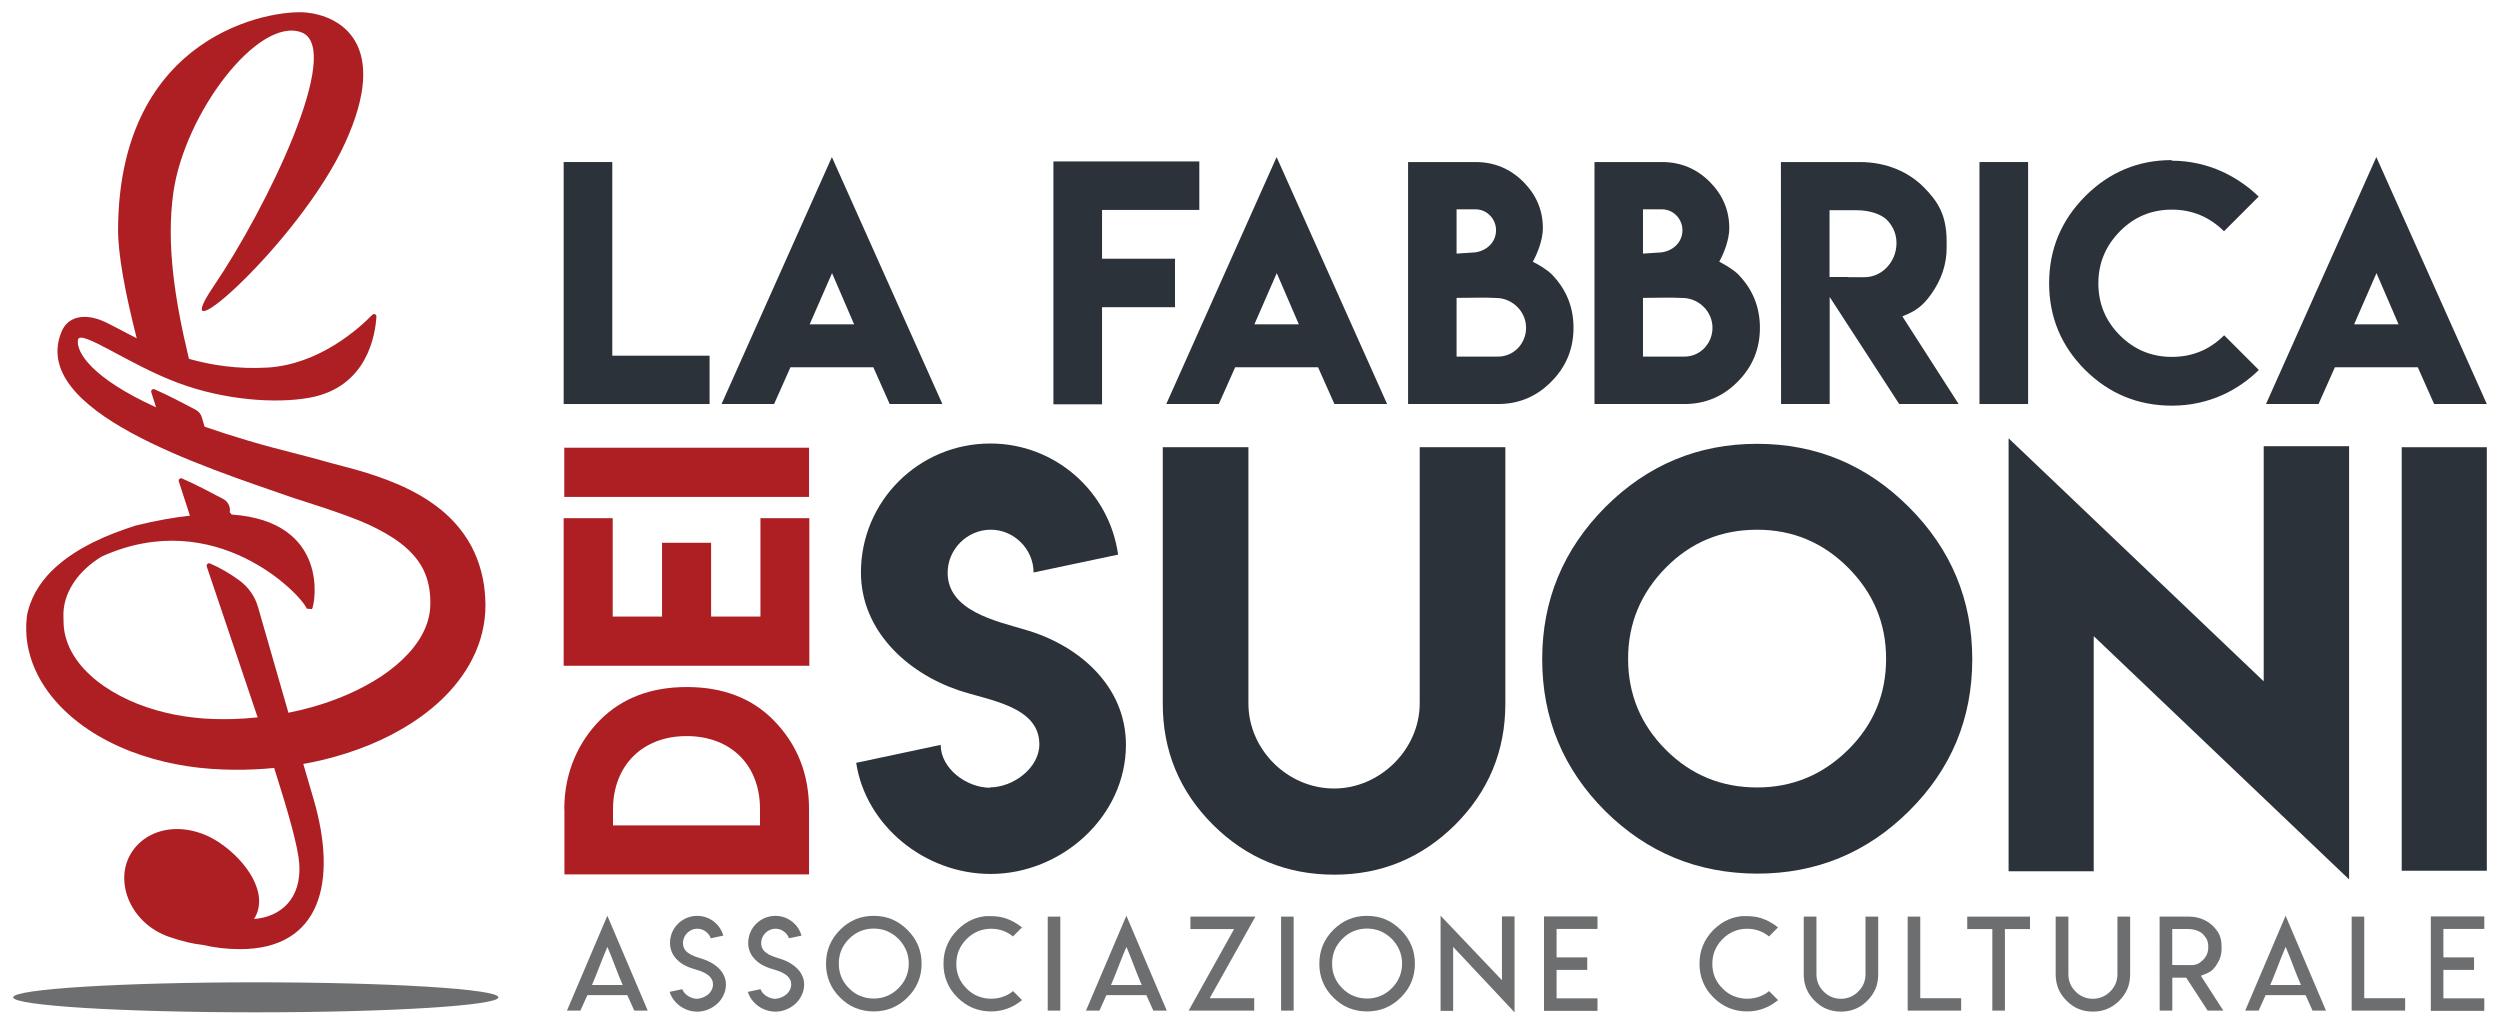
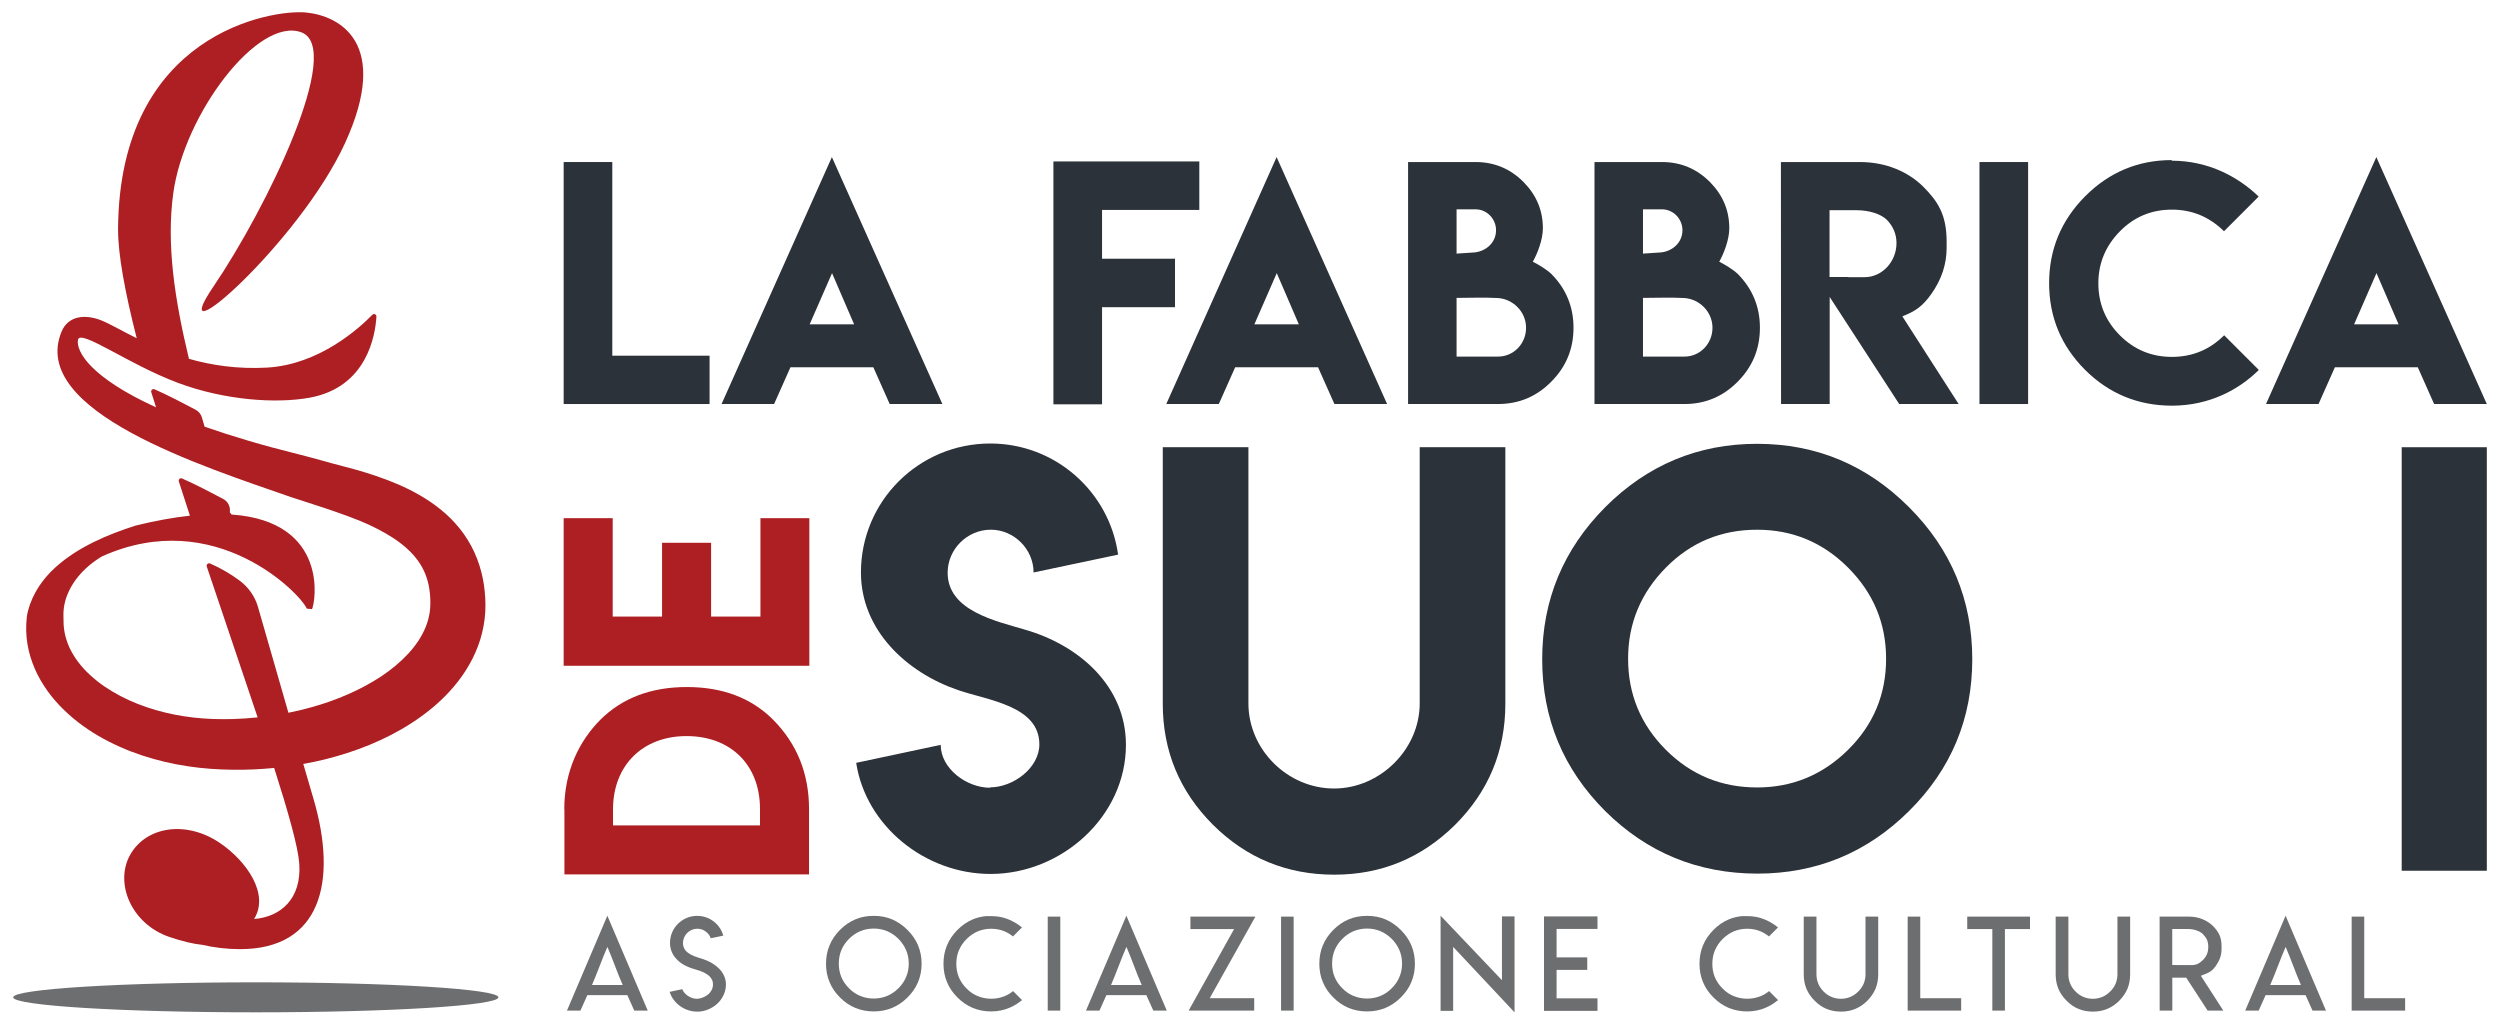
<svg xmlns="http://www.w3.org/2000/svg" version="1.1" id="Layer_1" x="0px" y="0px" viewBox="0 0 640 262.283" style="enable-background:new 0 0 640 262.283;" xml:space="preserve">
  <style type="text/css">
	.st0{fill:#2C323A;}
	.st1{fill:#AE1F23;}
	.st2{fill:#6D6E70;}
</style>
  <g>
    <g>
      <path class="st0" d="M156.748,41.482v49.574h24.902v12.374h-37.353V41.482H156.748z" />
      <path class="st0" d="M212.964,40.214l28.285,63.216h-13.489l-4.189-9.415h-21.214    l-4.189,9.415h-13.45L212.964,40.214z M218.652,83.024l-5.649-13.104l-5.727,13.104    H218.652z" />
      <path class="st0" d="M307.026,41.328v12.413h-24.902v12.489h18.677v12.413h-18.677v24.863    h-12.451V41.328H307.026z" />
      <path class="st0" d="M326.813,40.214l28.285,63.216h-13.489l-4.189-9.415h-21.214    l-4.189,9.415h-13.45L326.813,40.214z M332.501,83.024l-5.649-13.104l-5.727,13.104    H332.501z" />
      <path class="st0" d="M392.404,67c1.513,0.756,3.599,2.033,4.765,3.151    c3.766,3.818,5.649,8.404,5.649,13.758c0,5.38-1.883,9.965-5.649,13.758    c-3.766,3.843-8.327,5.764-13.682,5.764h-23.019V41.482h12.99h4.304    c4.79,0,8.89,1.717,12.297,5.15c3.279,3.331,4.919,7.263,4.919,11.798    C394.979,61.4,393.55,64.961,392.404,67z M377.762,53.588h-4.88v11.336    c1.1-0.051,2.65-0.154,4.648-0.307c2.948-0.333,5.458-2.538,5.458-5.688    C382.989,56.058,380.658,53.588,377.762,53.588z M390.675,83.908    c0-4.117-3.354-7.354-7.187-7.609c-3.687-0.202-6.878-0.038-10.605-0.038v15.026    h2.459h8.146C387.529,91.287,390.675,87.951,390.675,83.908z" />
      <path class="st0" d="M440.125,67c1.513,0.756,3.599,2.033,4.765,3.151    c3.766,3.818,5.649,8.404,5.649,13.758c0,5.38-1.883,9.965-5.649,13.758    c-3.766,3.843-8.327,5.764-13.682,5.764h-23.019V41.482h12.99h4.304    c4.79,0,8.89,1.717,12.297,5.15c3.279,3.331,4.919,7.263,4.919,11.798    C442.699,61.4,441.271,64.961,440.125,67z M425.483,53.588h-4.88v11.336    c1.1-0.051,2.65-0.154,4.648-0.307c2.948-0.333,5.458-2.538,5.458-5.688    C430.709,56.058,428.378,53.588,425.483,53.588z M438.395,83.908    c0-4.117-3.354-7.354-7.187-7.609c-3.687-0.202-6.878-0.038-10.605-0.038v15.026    h2.459h8.146C435.25,91.287,438.395,87.951,438.395,83.908z" />
      <path class="st0" d="M455.911,41.482h20.215c6.897,0,12.473,2.605,16.217,6.302    c3.771,3.771,5.994,7.212,5.994,14.065v1.613c0,4.176-1.307,8.109-3.92,11.798    c-2.175,3.046-3.898,4.343-7.416,5.726l14.41,22.443H486.194l-17.793-27.4    v27.4h-12.451L455.911,41.482z M485.502,62.235c0-2.255-0.82-4.24-2.459-5.957    c-1.616-1.571-4.684-2.459-7.686-2.459h-6.995v17.1h4.804v0.039h4.15    C481.854,70.958,485.502,66.957,485.502,62.235z" />
      <path class="st0" d="M506.745,41.482h12.451v61.948h-12.451V41.482z" />
      <path class="st0" d="M555.97,103.853c-8.658-0.025-16.05-3.074-22.172-9.146    c-6.15-6.149-9.224-13.553-9.224-22.212c0-8.634,3.075-16.051,9.224-22.251    c6.173-6.174,13.565-9.261,22.172-9.261l-0.037,0.154    c9.566,0,17.169,4.249,22.289,9.185l-8.878,8.878    c-3.741-3.69-8.185-5.534-13.335-5.534c-5.227,0-9.659,1.844-13.296,5.534    c-3.69,3.74-5.534,8.185-5.534,13.334c0,5.201,1.844,9.646,5.534,13.335    c3.663,3.664,8.095,5.495,13.296,5.495c5.227,0,9.684-1.845,13.374-5.534    l8.876,8.878C573.174,99.745,565.633,103.853,555.97,103.853z" />
      <path class="st0" d="M608.342,40.214l28.285,63.216h-13.489l-4.189-9.415h-21.214    l-4.189,9.415h-13.45L608.342,40.214z M614.03,83.024l-5.649-13.104l-5.727,13.104    H614.03z" />
    </g>
    <g>
      <g>
        <path class="st1" d="M144.453,207.175c0-9.843,3.91-17.548,9.212-22.896     c5.624-5.598,13.016-8.397,22.176-8.397c9.162,0,16.528,2.8,22.1,8.397     c6.116,6.168,9.173,13.8,9.173,22.896v16.676h-62.623v-16.676H144.453z      M156.931,207.214v4.081h37.628v-4.198c0-11.296-7.499-18.659-18.815-18.659     C164.533,188.438,156.931,195.928,156.931,207.214z" />
        <path class="st1" d="M144.297,132.654h12.556v25.188h12.632v-18.891h12.556v18.891h12.634     v-25.188h12.517v37.784h-62.896V132.654z" />
-         <path class="st1" d="M144.453,127.209v-12.595h62.662v12.595H144.453z" />
      </g>
      <g>
        <path class="st0" d="M253.414,201.566c6.018,0,12.66-4.998,12.66-11.016     c0-9.898-13.284-11.279-20.781-13.877c-13.219-4.504-24.893-15.356-24.893-30.121     c0-18.283,14.83-33.015,33.114-33.015c16.672,0,30.484,12.365,32.72,28.445     l-21.639,4.571c0-5.952-4.998-10.95-10.95-10.95     c-6.049,0-11.048,4.998-11.048,11.016c0,9.766,12.364,12.364,19.894,14.601     c13.679,3.946,25.749,14.37,25.749,29.463c0,18.283-16.411,33.049-34.66,33.049     c-16.771,0-31.93-12.298-34.397-28.445l21.637-4.604     c0,6.051,6.576,10.983,12.693,10.983L253.414,201.566z" />
        <path class="st0" d="M363.445,180.066v-65.576h21.926v65.643     c0,12.106-4.283,22.441-12.847,31.005c-8.609,8.519-18.92,12.779-30.938,12.779     c-12.151,0-22.509-4.26-31.071-12.779c-8.564-8.564-12.847-18.899-12.847-31.005     v-65.643h21.926v65.576c0,11.821,10.011,21.791,21.926,21.791     C353.319,201.857,363.445,191.815,363.445,180.066z" />
        <path class="st0" d="M488.693,129.825c10.806,10.806,16.208,23.787,16.208,38.942     c0,15.2-5.402,28.158-16.208,38.875c-10.761,10.671-23.719,16.007-38.875,16.007     c-15.2-0.045-28.158-5.381-38.875-16.007     c-10.761-10.761-16.142-23.719-16.142-38.875c0-15.11,5.381-28.091,16.142-38.942     c10.806-10.806,23.764-16.209,38.875-16.209     C464.928,113.616,477.887,119.019,488.693,129.825z M426.479,145.294     c-6.457,6.546-9.685,14.326-9.685,23.338c0,9.102,3.228,16.881,9.685,23.338     c6.412,6.412,14.192,9.618,23.339,9.618c9.012,0,16.769-3.206,23.271-9.618     c6.502-6.412,9.751-14.191,9.751-23.338c0-9.057-3.25-16.837-9.751-23.338     c-6.457-6.457-14.214-9.685-23.271-9.685     C440.626,135.609,432.846,138.837,426.479,145.294z" />
-         <path class="st0" d="M579.507,174.416v-60.195h21.859V225.128l-65.374-62.28v60.195h-21.791     v-110.839L579.507,174.416z" />
        <path class="st0" d="M614.835,114.49h21.791v108.418h-21.791V114.49z" />
      </g>
    </g>
    <g>
      <ellipse class="st2" cx="65.485" cy="255.314" rx="62.111" ry="3.84" />
      <path class="st1" d="M124.103,151.519c-0.408-4.493-1.819-9.218-4.346-13.279    c-1.255-2.026-2.747-3.871-4.367-5.494c-1.622-1.628-3.38-3.017-5.17-4.24    c-3.595-2.436-7.324-4.201-11.035-5.613c-3.715-1.409-7.407-2.527-11.086-3.46    c-3.677-0.934-7.65-2.131-11.243-3.022c-9.655-2.393-17.723-4.812-24.485-7.188    c-0.321-1.033-0.588-2.007-0.68-2.334c-0.244-0.86-0.828-1.579-1.618-1.996    c-3.446-1.82-6.912-3.654-10.514-5.233c-0.484-0.212-0.994,0.25-0.833,0.753    c0.771,2.407,0.723,2.313,1.226,3.868c-16.695-7.614-20.461-14.214-20.001-17.252    c0.453-2.993,12.836,6.208,25.573,10.973c11.886,4.446,25.067,5.385,33.735,3.809    c14.746-2.681,16.831-16.066,17.106-20.765c0.033-0.57-0.657-0.868-1.055-0.459    c-3.257,3.349-13.535,12.752-26.933,13.516    c-7.566,0.431-14.24-0.607-20.005-2.241C44.701,76.634,42.552,62.44,44.368,49.392    C47.196,29.069,66.033,4.257,77.116,8.261s-8.894,45.117-22.433,65.026    c-13.539,19.909,21.938-11.071,33.654-36.669    c11.716-25.598-1.352-32.573-10.003-33.418    c-8.651-0.845-47.766,5.289-48.11,55.351c-0.045,6.542,1.803,16.377,4.773,28.034    c-3.371-1.674-6.103-3.231-8.154-4.181c-4.897-2.267-9.383-1.575-11.064,2.449    c-8.524,20.404,36.302,34.575,58.784,42.427c2.214,0.773,13.745,4.224,19.836,7.029    c3.024,1.417,5.861,2.98,8.216,4.806c2.363,1.824,4.208,3.854,5.433,6.083    c1.235,2.226,1.886,4.713,2.075,7.498c0.043,0.69,0.055,1.419,0.042,2.119    c-0.018,0.628-0.07,1.25-0.152,1.87c-0.181,1.237-0.494,2.461-0.976,3.665    c-0.467,1.206-1.093,2.394-1.835,3.554c-0.763,1.152-1.632,2.283-2.623,3.363    c-1.979,2.159-4.37,4.139-6.998,5.894c-5.294,3.483-11.462,6.127-17.91,7.912    c-1.92,0.54-3.869,0.998-5.836,1.392c-2.67-9.218-5.264-18.242-7.791-27.082    c-0.787-2.753-2.489-5.131-4.799-6.823c-2.312-1.694-4.81-3.145-7.471-4.312    c-0.493-0.216-1.015,0.274-0.844,0.785c4.549,13.589,9.124,26.908,13.025,38.617    c-2.088,0.214-4.185,0.36-6.286,0.424c-1.69,0.047-3.413,0.042-5.079-0.011    c-1.666-0.054-3.326-0.177-4.977-0.364c-3.302-0.37-6.563-1.006-9.72-1.92    c-3.152-0.92-6.21-2.101-9.051-3.594c-2.84-1.486-5.485-3.257-7.731-5.333    c-2.261-2.059-4.088-4.436-5.296-6.997c-0.598-1.284-1.02-2.618-1.287-3.983    c-0.132-0.683-0.209-1.376-0.245-2.075c-0.046-0.694,0.015-1.425-0.045-2.078    c-0.036-1.344,0.13-2.76,0.551-4.189c0.418-1.43,1.107-2.846,1.971-4.213    c1.753-2.729,4.355-5.081,7.311-6.861c29.09-13.125,51.022,9.718,52.465,13.355    l1.326,0.132c0.852-1.459,4.571-22.46-20.583-24.227    c-0.189-0.246-0.261-0.34-0.449-0.587c0.212-1.453-0.512-2.774-1.707-3.405    c-3.447-1.82-6.913-3.655-10.516-5.234c-0.48-0.21-0.992,0.25-0.832,0.75    c0.931,2.908,1.883,5.837,2.843,8.772c-4.1,0.445-8.705,1.26-13.896,2.534    c-3.633,1.173-7.209,2.483-10.672,4.191c-3.455,1.711-6.836,3.765-9.903,6.55    c-1.541,1.385-2.952,2.997-4.172,4.838c-1.212,1.841-2.201,3.94-2.788,6.211    c-0.337,1.154-0.395,2.252-0.462,3.385c-0.05,1.128-0.029,2.265,0.077,3.395    c0.204,2.261,0.735,4.487,1.507,6.592c1.555,4.222,4.085,7.902,7.013,10.98    c2.947,3.079,6.301,5.607,9.841,7.684c3.548,2.068,7.278,3.708,11.099,4.98    c3.822,1.271,7.732,2.191,11.677,2.792c1.973,0.302,3.954,0.527,5.939,0.67    c1.986,0.142,3.919,0.222,5.885,0.245c3.477,0.037,6.957-0.123,10.426-0.463    c3.661,11.48,6.131,20.276,6.423,24.493c0.623,9.01-4.761,13.642-11.568,14.176    c3.988-6.376-1.892-14.806-8.736-19.457c-8.571-5.824-18.782-4.294-22.934,2.929    c-4.152,7.224,0.18,17.784,9.99,21.124c3.378,1.15,6.142,1.788,8.457,2.022    c2.976,0.692,6.208,1.098,9.635,1.098c20.636,0,25.039-17.199,18.806-38.452    c-0.883-3.011-1.754-5.992-2.619-8.959c1.845-0.332,3.684-0.716,5.514-1.161    c7.68-1.925,15.254-4.819,22.23-9.325c3.48-2.255,6.82-4.91,9.776-8.154    c2.953-3.226,5.537-7.075,7.2-11.51c0.834-2.207,1.409-4.556,1.705-6.943    c0.144-1.195,0.21-2.399,0.208-3.599    C124.262,153.75,124.209,152.65,124.103,151.519z" />
    </g>
    <g>
      <path class="st2" d="M165.821,258.716h-3.447l-1.779-3.965h-5.122h-5.106l-1.78,3.965    h-3.446l10.34-24.29L165.821,258.716z M155.472,252.162h3.94    c-0.658-1.51-1.314-3.134-1.966-4.871c-0.652-1.737-1.303-3.366-1.95-4.887    c-0.658,1.522-1.319,3.15-1.982,4.887c-0.664,1.737-1.319,3.361-1.966,4.871    H155.472z" />
      <path class="st2" d="M179.946,255.355c0.479-0.192,0.911-0.443,1.296-0.752    c0.385-0.31,0.695-0.692,0.93-1.145c0.235-0.454,0.353-0.939,0.353-1.454    c0.01-0.432-0.08-0.836-0.27-1.212c-0.189-0.376-0.431-0.696-0.726-0.959    c-0.295-0.263-0.661-0.51-1.095-0.739c-0.435-0.23-0.85-0.415-1.244-0.557    c-0.395-0.142-0.829-0.278-1.305-0.408c-1.065-0.296-2.013-0.676-2.842-1.142    c-0.829-0.465-1.557-1.076-2.183-1.831c-0.426-0.514-0.757-1.093-0.99-1.737    c-0.233-0.645-0.35-1.317-0.35-2.017c0-0.946,0.178-1.841,0.534-2.686    s0.854-1.585,1.493-2.219c0.643-0.643,1.389-1.143,2.238-1.5    c0.849-0.357,1.746-0.536,2.693-0.536c0.86,0,1.679,0.148,2.458,0.445    c0.78,0.298,1.48,0.716,2.104,1.256c1.048,0.905,1.757,2.025,2.13,3.358    l-3.213,0.678c-0.174-0.497-0.463-0.952-0.868-1.366    c-0.731-0.721-1.589-1.082-2.577-1.082c-0.492,0-0.961,0.096-1.408,0.287    c-0.447,0.192-0.839,0.457-1.178,0.795c-0.342,0.342-0.61,0.737-0.802,1.183    s-0.289,0.914-0.289,1.403c0,0.354,0.053,0.684,0.16,0.992    s0.242,0.574,0.407,0.799c0.165,0.226,0.378,0.44,0.642,0.643    c0.263,0.203,0.518,0.372,0.763,0.505c0.246,0.134,0.54,0.268,0.881,0.404    c0.341,0.137,0.635,0.245,0.884,0.323c0.249,0.079,0.543,0.172,0.883,0.279    c0.339,0.107,0.598,0.192,0.775,0.254c0.588,0.209,1.147,0.454,1.674,0.736    c0.528,0.283,1.036,0.621,1.523,1.016c0.486,0.395,0.905,0.821,1.257,1.279    c0.351,0.457,0.632,0.978,0.842,1.561c0.209,0.582,0.314,1.191,0.314,1.825    c0,0.949-0.206,1.858-0.617,2.725s-0.954,1.607-1.629,2.219    c-0.675,0.612-1.459,1.099-2.353,1.462c-0.893,0.362-1.809,0.543-2.747,0.543    c-1.033,0-2.032-0.21-2.997-0.631c-0.965-0.422-1.808-1.019-2.53-1.795    c-0.722-0.775-1.235-1.655-1.542-2.641l3.23-0.687    c0.3,0.723,0.814,1.315,1.541,1.775c0.727,0.46,1.487,0.69,2.281,0.69    C178.978,255.66,179.467,255.546,179.946,255.355z" />
-       <path class="st2" d="M199.966,255.355c0.479-0.192,0.911-0.443,1.296-0.752    c0.385-0.31,0.695-0.692,0.93-1.145c0.235-0.454,0.353-0.939,0.353-1.454    c0.01-0.432-0.08-0.836-0.27-1.212c-0.189-0.376-0.431-0.696-0.726-0.959    c-0.295-0.263-0.661-0.51-1.095-0.739c-0.435-0.23-0.85-0.415-1.244-0.557    c-0.395-0.142-0.829-0.278-1.305-0.408c-1.065-0.296-2.013-0.676-2.842-1.142    c-0.829-0.465-1.557-1.076-2.183-1.831c-0.427-0.514-0.757-1.093-0.99-1.737    c-0.233-0.645-0.35-1.317-0.35-2.017c0-0.946,0.178-1.841,0.534-2.686    s0.854-1.585,1.493-2.219c0.643-0.643,1.389-1.143,2.238-1.5    c0.849-0.357,1.746-0.536,2.693-0.536c0.86,0,1.679,0.148,2.458,0.445    c0.78,0.298,1.48,0.716,2.104,1.256c1.048,0.905,1.757,2.025,2.13,3.358    l-3.213,0.678c-0.174-0.497-0.463-0.952-0.868-1.366    c-0.731-0.721-1.589-1.082-2.577-1.082c-0.492,0-0.961,0.096-1.408,0.287    c-0.447,0.192-0.839,0.457-1.178,0.795c-0.343,0.342-0.61,0.737-0.802,1.183    s-0.289,0.914-0.289,1.403c0,0.354,0.053,0.684,0.16,0.992    s0.242,0.574,0.407,0.799c0.165,0.226,0.378,0.44,0.642,0.643    c0.263,0.203,0.518,0.372,0.763,0.505c0.246,0.134,0.54,0.268,0.881,0.404    c0.341,0.137,0.635,0.245,0.884,0.323c0.249,0.079,0.543,0.172,0.883,0.279    c0.339,0.107,0.598,0.192,0.775,0.254c0.588,0.209,1.147,0.454,1.674,0.736    c0.528,0.283,1.036,0.621,1.523,1.016c0.486,0.395,0.905,0.821,1.257,1.279    c0.351,0.457,0.632,0.978,0.842,1.561c0.209,0.582,0.314,1.191,0.314,1.825    c0,0.949-0.206,1.858-0.617,2.725c-0.411,0.867-0.954,1.607-1.629,2.219    c-0.675,0.612-1.459,1.099-2.353,1.462c-0.893,0.362-1.809,0.543-2.747,0.543    c-1.033,0-2.032-0.21-2.997-0.631c-0.965-0.422-1.808-1.019-2.53-1.795    c-0.722-0.775-1.235-1.655-1.542-2.641l3.23-0.687    c0.3,0.723,0.814,1.315,1.541,1.775c0.727,0.46,1.487,0.69,2.281,0.69    C198.998,255.66,199.487,255.546,199.966,255.355z" />
      <path class="st2" d="M228.357,235.348c1.413,0.594,2.734,1.5,3.964,2.719    c1.209,1.209,2.11,2.525,2.703,3.949c0.604,1.456,0.907,3.021,0.907,4.693    c0,1.683-0.303,3.247-0.907,4.692c-0.593,1.435-1.494,2.751-2.703,3.949    c-1.187,1.187-2.508,2.083-3.964,2.686c-1.456,0.594-3.016,0.891-4.677,0.891    c-1.683,0-3.247-0.297-4.693-0.891c-1.446-0.593-2.762-1.488-3.949-2.686    c-1.219-1.208-2.115-2.53-2.686-3.964c-0.593-1.403-0.89-2.962-0.89-4.677    c0-1.704,0.297-3.264,0.89-4.677c0.572-1.413,1.467-2.74,2.686-3.981    c1.209-1.208,2.525-2.109,3.949-2.703c1.403-0.593,2.967-0.89,4.693-0.89    C225.385,234.458,226.944,234.755,228.357,235.348z M220.234,238.374    c-1.089,0.475-2.049,1.133-2.88,1.974c-0.885,0.885-1.543,1.85-1.974,2.897    c-0.431,1.058-0.647,2.201-0.647,3.431c0,1.252,0.216,2.395,0.647,3.431    c0.421,1.046,1.079,2.012,1.974,2.897c0.831,0.863,1.791,1.516,2.88,1.958    c1.079,0.443,2.228,0.664,3.447,0.664c1.208,0,2.346-0.221,3.414-0.664    c1.067-0.442,2.033-1.095,2.897-1.958c0.885-0.885,1.543-1.85,1.974-2.897    c0.453-1.046,0.679-2.19,0.679-3.431c0-1.219-0.227-2.362-0.679-3.431    c-0.443-1.036-1.095-2.001-1.958-2.897c-0.864-0.852-1.834-1.51-2.913-1.974    c-1.068-0.442-2.207-0.663-3.414-0.663    C222.461,237.711,221.312,237.932,220.234,238.374z" />
      <path class="st2" d="M253.716,234.523c0.831,0,1.651,0.076,2.46,0.227    c0.777,0.162,1.537,0.404,2.282,0.728c0.767,0.346,1.467,0.728,2.104,1.149    c0.388,0.27,0.745,0.534,1.068,0.793l-2.314,2.314    c-0.658-0.539-1.376-0.976-2.152-1.31c-1.068-0.443-2.207-0.664-3.414-0.664    c-1.209,0-2.352,0.221-3.431,0.664c-1.068,0.464-2.028,1.122-2.88,1.974    c-0.864,0.863-1.516,1.828-1.958,2.897h-0.016    c-0.431,1.057-0.648,2.2-0.648,3.431c0,1.251,0.216,2.4,0.648,3.446    c0.453,1.068,1.111,2.028,1.974,2.881c0.83,0.863,1.791,1.515,2.88,1.958    c1.079,0.442,2.222,0.663,3.431,0.663c1.208,0,2.357-0.221,3.447-0.663    c0.809-0.334,1.526-0.767,2.152-1.295l2.298,2.314    c-0.324,0.27-0.68,0.534-1.068,0.793c-0.68,0.464-1.381,0.847-2.104,1.149    c-0.776,0.334-1.537,0.572-2.282,0.712c-0.776,0.162-1.597,0.243-2.46,0.243    c-1.673,0-3.231-0.297-4.677-0.891c-1.446-0.593-2.762-1.488-3.949-2.686    c-1.219-1.208-2.115-2.53-2.686-3.964c-0.593-1.403-0.89-2.962-0.89-4.677    c0-1.704,0.297-3.264,0.89-4.677c0.572-1.413,1.467-2.74,2.686-3.981    c1.209-1.208,2.525-2.109,3.949-2.703c1.046-0.431,2.168-0.706,3.366-0.825    H253.716z" />
      <path class="st2" d="M268.218,234.653h3.22v24.064h-3.22V234.653z" />
      <path class="st2" d="M298.693,258.716h-3.447l-1.779-3.965h-5.122h-5.106l-1.78,3.965    h-3.446l10.34-24.29L298.693,258.716z M288.344,252.162h3.94    c-0.658-1.51-1.314-3.134-1.966-4.871s-1.302-3.366-1.95-4.887    c-0.658,1.522-1.319,3.15-1.982,4.887c-0.664,1.737-1.319,3.361-1.966,4.871    H288.344z" />
      <path class="st2" d="M321.383,234.653l-11.7,20.891h1.327h10.066v3.172h-16.781    l11.635-20.876h-2.168h-9.014v-3.188H321.383z" />
      <path class="st2" d="M327.955,234.653h3.22v24.064h-3.22V234.653z" />
      <path class="st2" d="M354.644,235.348c1.413,0.594,2.734,1.5,3.964,2.719    c1.209,1.209,2.11,2.525,2.703,3.949c0.604,1.456,0.906,3.021,0.906,4.693    c0,1.683-0.302,3.247-0.906,4.692c-0.593,1.435-1.494,2.751-2.703,3.949    c-1.187,1.187-2.508,2.083-3.964,2.686c-1.456,0.594-3.016,0.891-4.677,0.891    c-1.683,0-3.247-0.297-4.693-0.891c-1.446-0.593-2.762-1.488-3.949-2.686    c-1.219-1.208-2.115-2.53-2.686-3.964c-0.593-1.403-0.89-2.962-0.89-4.677    c0-1.704,0.297-3.264,0.89-4.677c0.572-1.413,1.467-2.74,2.686-3.981    c1.209-1.208,2.525-2.109,3.949-2.703c1.403-0.593,2.967-0.89,4.693-0.89    C351.671,234.458,353.231,234.755,354.644,235.348z M346.52,238.374    c-1.09,0.475-2.049,1.133-2.88,1.974c-0.885,0.885-1.543,1.85-1.974,2.897    c-0.431,1.058-0.647,2.201-0.647,3.431c0,1.252,0.216,2.395,0.647,3.431    c0.421,1.046,1.079,2.012,1.974,2.897c0.831,0.863,1.791,1.516,2.88,1.958    c1.079,0.443,2.228,0.664,3.447,0.664c1.208,0,2.346-0.221,3.414-0.664    c1.068-0.442,2.034-1.095,2.897-1.958c0.885-0.885,1.543-1.85,1.974-2.897    c0.453-1.046,0.679-2.19,0.679-3.431c0-1.219-0.227-2.362-0.679-3.431    c-0.443-1.036-1.095-2.001-1.958-2.897c-0.864-0.852-1.834-1.51-2.913-1.974    c-1.068-0.442-2.207-0.663-3.414-0.663    C348.748,237.711,347.599,237.932,346.52,238.374z" />
      <path class="st2" d="M384.502,250.932v-2.864v-13.464h3.22v24.549l-15.714-16.749v1.845    v14.531h-3.22v-24.37L384.502,250.932z" />
      <path class="st2" d="M408.956,234.604v3.204h-9.466h-1.004v1.003v5.259v1.019h1.004h6.845    v3.204h-6.845h-1.004v1.004v5.259v1.019h1.004h9.466v3.204h-9.466h-4.224v-24.176    H408.956z" />
      <path class="st2" d="M447.256,234.523c0.831,0,1.651,0.076,2.46,0.227    c0.777,0.162,1.538,0.404,2.282,0.728c0.767,0.346,1.467,0.728,2.104,1.149    c0.388,0.27,0.745,0.534,1.068,0.793l-2.314,2.314    c-0.658-0.539-1.376-0.976-2.152-1.31c-1.068-0.443-2.207-0.664-3.414-0.664    c-1.209,0-2.352,0.221-3.431,0.664c-1.068,0.464-2.028,1.122-2.88,1.974    c-0.864,0.863-1.516,1.828-1.958,2.897h-0.016    c-0.431,1.057-0.647,2.2-0.647,3.431c0,1.251,0.216,2.4,0.647,3.446    c0.453,1.068,1.111,2.028,1.974,2.881c0.83,0.863,1.791,1.515,2.88,1.958    c1.079,0.442,2.222,0.663,3.431,0.663c1.208,0,2.357-0.221,3.446-0.663    c0.81-0.334,1.527-0.767,2.153-1.295l2.298,2.314    c-0.324,0.27-0.68,0.534-1.068,0.793c-0.68,0.464-1.381,0.847-2.104,1.149    c-0.776,0.334-1.537,0.572-2.282,0.712c-0.776,0.162-1.597,0.243-2.46,0.243    c-1.673,0-3.231-0.297-4.677-0.891c-1.446-0.593-2.762-1.488-3.949-2.686    c-1.219-1.208-2.115-2.53-2.686-3.964c-0.593-1.403-0.89-2.962-0.89-4.677    c0-1.704,0.297-3.264,0.89-4.677c0.572-1.413,1.467-2.74,2.686-3.981    c1.209-1.208,2.525-2.109,3.949-2.703c1.046-0.431,2.168-0.706,3.366-0.825    H447.256z" />
      <path class="st2" d="M480.821,234.653v9.515V249.443c0,1.328-0.226,2.546-0.679,3.657    c-0.475,1.122-1.176,2.147-2.104,3.074v0.016    c-0.982,0.961-2.012,1.656-3.091,2.088c-1.112,0.464-2.325,0.696-3.641,0.696    c-1.337,0-2.562-0.226-3.673-0.679c-1.155-0.475-2.185-1.182-3.092-2.12    c-0.938-0.927-1.639-1.952-2.103-3.074c-0.453-1.112-0.68-2.33-0.68-3.657    v-5.275v-9.515h3.253v9.515v4.709v0.55c0,0.841,0.157,1.639,0.469,2.394    c0.292,0.713,0.75,1.386,1.376,2.023c0.604,0.615,1.284,1.073,2.039,1.376    c0.734,0.312,1.532,0.469,2.395,0.469c0.82,0,1.613-0.157,2.379-0.469    c0.755-0.313,1.43-0.771,2.023-1.376c0.593-0.561,1.063-1.235,1.408-2.023    c0.313-0.755,0.47-1.554,0.47-2.394v-0.55v-4.709v-9.515H480.821z" />
      <path class="st2" d="M491.585,234.653v19.872v1.019h1.004h9.466v3.172h-13.69v-24.064    H491.585z" />
      <path class="st2" d="M514.276,234.653h5.405v3.188h-5.405h-1.019v1.004v19.872h-3.22    v-19.872v-1.004H509.017h-5.405v-3.188h5.405H514.276z" />
      <path class="st2" d="M545.315,234.653v9.515V249.443c0,1.328-0.226,2.546-0.679,3.657    c-0.475,1.122-1.176,2.147-2.104,3.074v0.016    c-0.982,0.961-2.012,1.656-3.091,2.088c-1.112,0.464-2.325,0.696-3.641,0.696    c-1.337,0-2.562-0.226-3.673-0.679c-1.155-0.475-2.185-1.182-3.091-2.12    c-0.938-0.927-1.639-1.952-2.103-3.074c-0.453-1.112-0.68-2.33-0.68-3.657    v-5.275v-9.515h3.253v9.515v4.709v0.55c0,0.841,0.157,1.639,0.469,2.394    c0.292,0.713,0.75,1.386,1.376,2.023c0.604,0.615,1.284,1.073,2.039,1.376    c0.734,0.312,1.532,0.469,2.395,0.469c0.82,0,1.613-0.157,2.379-0.469    c0.755-0.313,1.43-0.771,2.023-1.376c0.593-0.561,1.063-1.235,1.408-2.023    c0.313-0.755,0.47-1.554,0.47-2.394v-0.55v-4.709v-9.515H545.315z" />
      <path class="st2" d="M552.858,234.653h7.509c1.197,0,2.33,0.21,3.398,0.631    c1.014,0.4,1.92,0.976,2.719,1.731c0.82,0.831,1.391,1.624,1.715,2.379    c0.346,0.788,0.518,1.732,0.518,2.832v0.68c0,0.83-0.124,1.596-0.372,2.297    c-0.237,0.67-0.604,1.365-1.101,2.088c-0.42,0.583-0.82,1.009-1.197,1.279    c-0.356,0.27-0.852,0.528-1.489,0.776l-1.133,0.453l0.664,1.036l5.081,7.881    h-4.013l-5.486-8.431h-3.56v8.431h-3.237L552.858,234.653z M560.852,247.064    l0.016,0.016c0.658,0,1.235-0.108,1.731-0.324    c0.443-0.205,0.901-0.545,1.376-1.019c0.485-0.485,0.831-1.003,1.036-1.554    c0.205-0.496,0.307-1.095,0.307-1.797c0-0.636-0.103-1.218-0.307-1.748    c-0.194-0.453-0.534-0.939-1.019-1.456v-0.016    c-0.443-0.432-1.025-0.767-1.748-1.004c-0.68-0.227-1.413-0.339-2.201-0.339    h-2.946h-1.003v1.019v7.201v1.004h1.003l1.214,0.015h0.809H560.852z" />
      <path class="st2" d="M595.453,258.716h-3.447l-1.779-3.965h-5.122h-5.106l-1.78,3.965    h-3.446l10.34-24.29L595.453,258.716z M585.104,252.162h3.94    c-0.658-1.51-1.314-3.134-1.966-4.871s-1.303-3.366-1.95-4.887    c-0.658,1.522-1.319,3.15-1.982,4.887s-1.319,3.361-1.966,4.871H585.104z" />
      <path class="st2" d="M605.245,234.653v19.872v1.019h1.004h9.466v3.172h-13.69v-24.064    H605.245z" />
-       <path class="st2" d="M635.979,234.604v3.204h-9.466h-1.004v1.003v5.259v1.019h1.004h6.845    v3.204h-6.845h-1.004v1.004v5.259v1.019h1.004h9.466v3.204h-9.466h-4.224v-24.176    H635.979z" />
    </g>
  </g>
</svg>